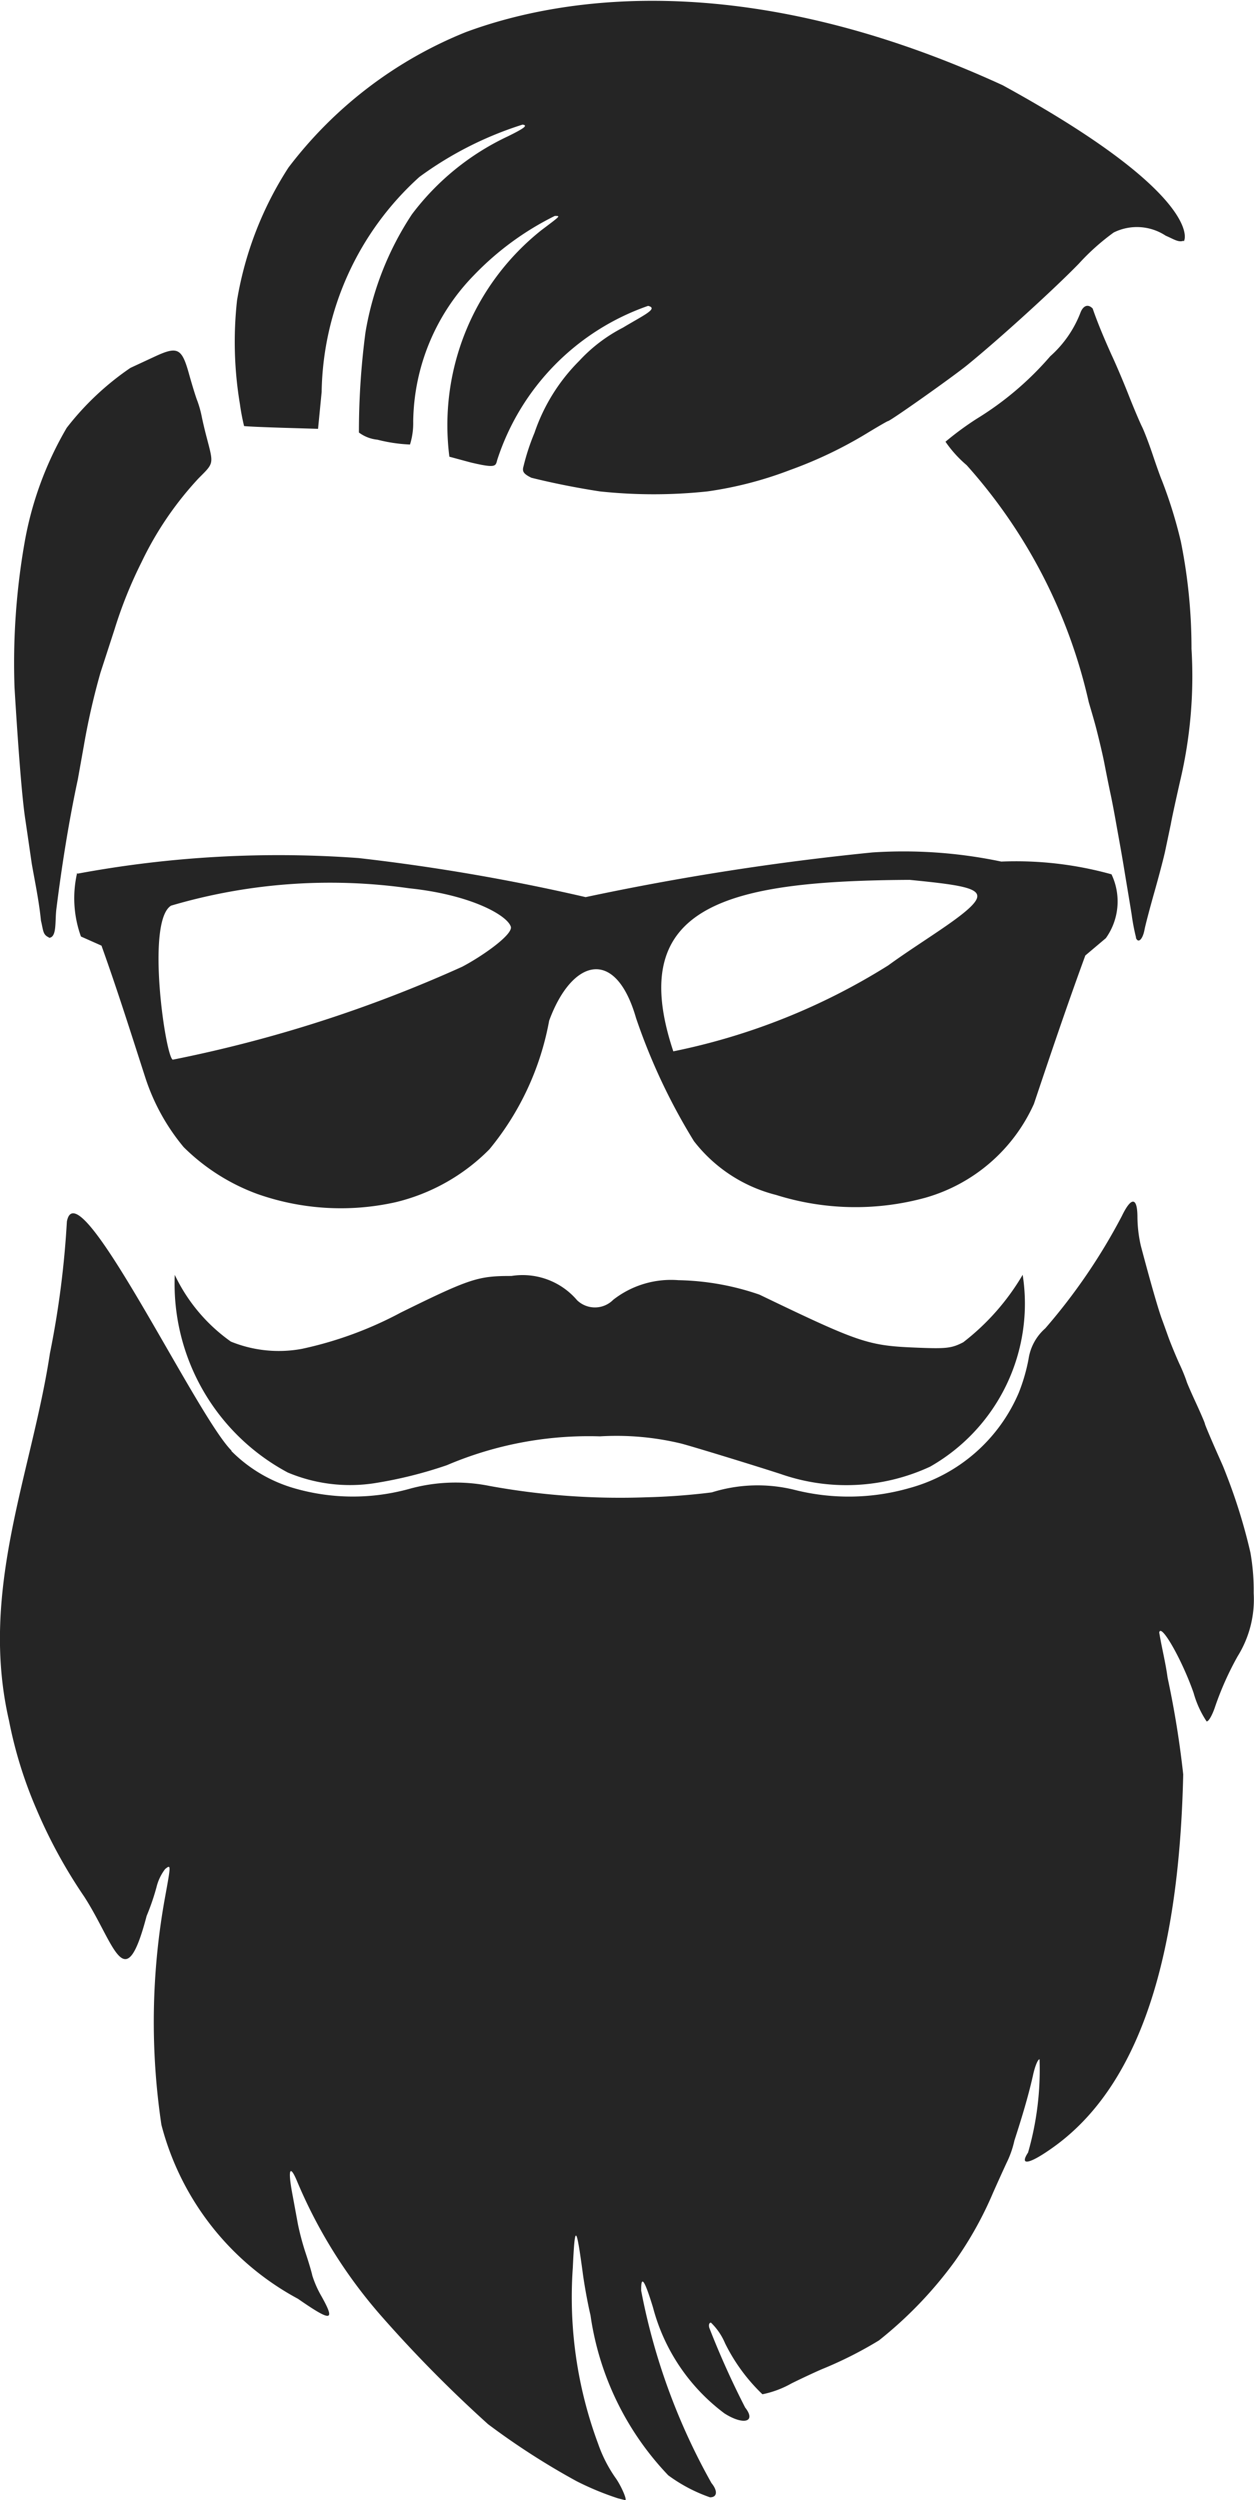
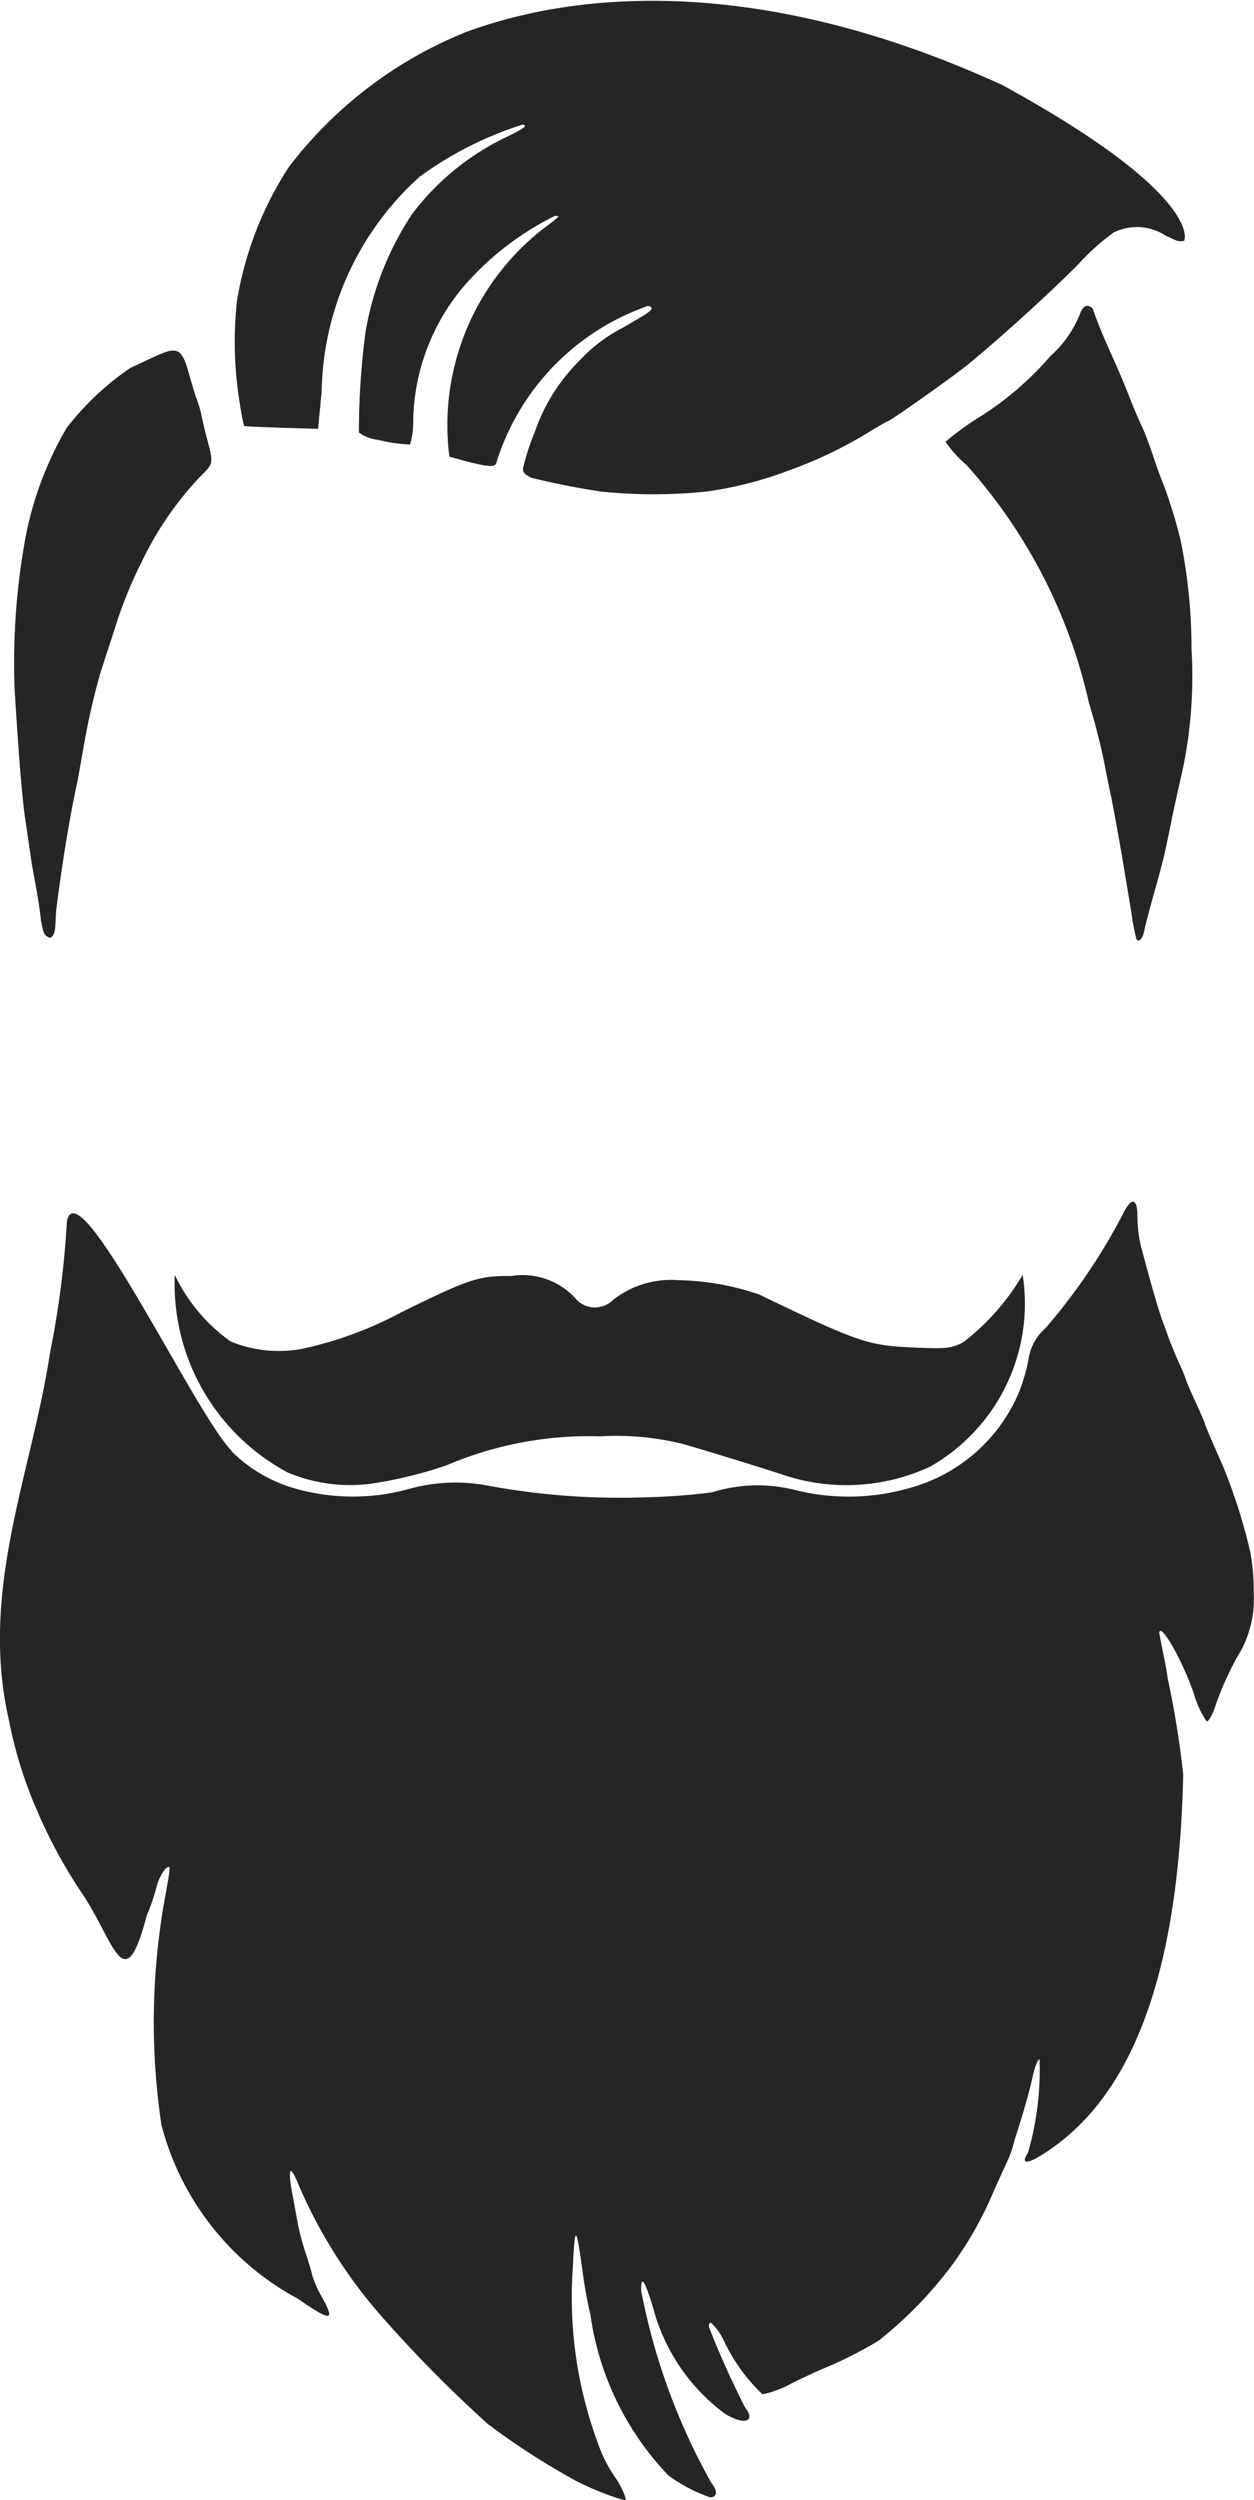
<svg xmlns="http://www.w3.org/2000/svg" width="16.051" height="32" viewBox="0 0 16.051 32">
  <g id="Group_139" data-name="Group 139" transform="translate(-544.115 -61.5)">
    <g id="noun-style-3066448_1_" data-name="noun-style-3066448 (1)" transform="translate(544.115 61.5)">
      <path id="Path_54" data-name="Path 54" d="M30.053,22.089a2.2,2.2,0,0,0,.718.854,1.625,1.625,0,0,0,.909.093,4.819,4.819,0,0,0,1.267-.465c.891-.439.99-.468,1.415-.468a.916.916,0,0,1,.841.311.329.329,0,0,0,.462-.006,1.2,1.2,0,0,1,.835-.251,3.353,3.353,0,0,1,1.037.185c1.292.622,1.389.654,2.023.679.371.015.437.007.585-.069a3.023,3.023,0,0,0,.761-.864,2.4,2.4,0,0,1-1.185,2.456,2.547,2.547,0,0,1-1.912.094c-.364-.118-1.121-.35-1.274-.39a3.531,3.531,0,0,0-1.039-.092,4.63,4.63,0,0,0-1.96.369,5.481,5.481,0,0,1-.936.232,2.055,2.055,0,0,1-1.1-.138,2.739,2.739,0,0,1-1.447-2.532Zm.726,2.256a1.865,1.865,0,0,0,.813.478,2.7,2.7,0,0,0,1.453.008,2.208,2.208,0,0,1,1.039-.04,9.291,9.291,0,0,0,2,.145,8.324,8.324,0,0,0,.843-.063,1.962,1.962,0,0,1,1.056-.033,2.821,2.821,0,0,0,1.473-.022,2.129,2.129,0,0,0,1.4-1.22,2.329,2.329,0,0,0,.125-.43.648.648,0,0,1,.214-.394,7.517,7.517,0,0,0,.98-1.437c.121-.252.2-.247.2.015a1.722,1.722,0,0,0,.043.363c.125.473.226.823.272.946.016.043.051.14.078.216s.09.23.141.344a2.317,2.317,0,0,1,.093.224c0,.01.053.133.118.274s.118.265.118.274.046.119.1.244.116.262.132.3.052.131.078.2a7.134,7.134,0,0,1,.273.906,2.777,2.777,0,0,1,.042.52,1.377,1.377,0,0,1-.206.809,3.922,3.922,0,0,0-.286.639c-.037.114-.087.2-.111.193a1.276,1.276,0,0,1-.166-.364c-.149-.427-.42-.9-.44-.773.032.195.081.383.107.578a12.2,12.2,0,0,1,.2,1.238c-.045,2-.423,3.883-1.659,4.769-.306.22-.444.249-.327.071a3.831,3.831,0,0,0,.147-1.194c-.022,0-.06.093-.084.206-.063.282-.151.566-.238.835a1.241,1.241,0,0,1-.1.285c-.057.123-.134.294-.172.38a4.678,4.678,0,0,1-.489.878,5.193,5.193,0,0,1-.973,1.015,5.084,5.084,0,0,1-.713.361c-.043.017-.226.1-.406.189a1.27,1.27,0,0,1-.372.139,2.325,2.325,0,0,1-.478-.652.8.8,0,0,0-.181-.265c-.023,0-.032.031-.02.069a10.918,10.918,0,0,0,.458,1.018c.145.184-.02.231-.265.075a2.479,2.479,0,0,1-.915-1.357c-.109-.356-.154-.42-.151-.214a8.126,8.126,0,0,0,.9,2.463c.082.1.074.182-.019.182a2.011,2.011,0,0,1-.535-.282,3.732,3.732,0,0,1-.995-2.05c-.036-.151-.081-.4-.1-.549-.083-.612-.1-.619-.126-.059a5.383,5.383,0,0,0,.324,2.255,1.771,1.771,0,0,0,.219.431c.074.1.16.3.126.29l-.091-.023h0a3.7,3.7,0,0,1-.529-.219,9.387,9.387,0,0,1-1.134-.73A16.721,16.721,0,0,1,32.683,35.4a6.316,6.316,0,0,1-1.071-1.725c-.086-.2-.111-.132-.057.161l.075.407a3.336,3.336,0,0,0,.1.372c.036.108.074.236.084.284a1.308,1.308,0,0,0,.116.262c.183.327.131.333-.3.034a3.535,3.535,0,0,1-1.748-2.227,8.918,8.918,0,0,1,.048-2.921c.075-.413.075-.412,0-.353a.621.621,0,0,0-.111.233,2.971,2.971,0,0,1-.126.367c-.282,1.073-.407.359-.8-.248a6.458,6.458,0,0,1-.61-1.117,5.5,5.5,0,0,1-.352-1.136c-.384-1.67.292-3.166.524-4.7a11.894,11.894,0,0,0,.217-1.686c.135-.723,1.649,2.473,2.106,2.93Zm11.578-6.574a2.673,2.673,0,0,1-.055-.287c-.02-.129-.066-.4-.1-.608s-.081-.461-.1-.569-.05-.275-.071-.372-.056-.273-.079-.392-.07-.313-.1-.431-.078-.277-.1-.353a6.772,6.772,0,0,0-1.563-3.034,1.519,1.519,0,0,1-.271-.3,3.924,3.924,0,0,1,.4-.294,4.007,4.007,0,0,0,.941-.8,1.436,1.436,0,0,0,.389-.564c.029-.072.087-.116.154-.047.069.2.155.4.241.592.051.108.149.337.217.51s.147.358.174.412.088.213.135.353.1.29.119.333a5.868,5.868,0,0,1,.243.784,6.906,6.906,0,0,1,.136,1.372,5.821,5.821,0,0,1-.149,1.706c-.045.2-.1.447-.116.539l-.07.333c-.019.092-.083.334-.141.539s-.115.421-.126.481c-.024.124-.081.176-.11.1Zm-13.912,0c-.082-.035-.073-.084-.105-.217-.024-.248-.08-.512-.118-.731-.025-.173-.062-.428-.083-.569-.039-.256-.087-.852-.137-1.68a8.937,8.937,0,0,1,.127-1.849,4.4,4.4,0,0,1,.541-1.478,3.579,3.579,0,0,1,.815-.767l.314-.146c.289-.134.344-.107.434.215.042.151.091.31.109.353a1.366,1.366,0,0,1,.056.2c.013.065.04.179.06.255.094.361.1.335-.1.536a4.274,4.274,0,0,0-.729,1.071,5.614,5.614,0,0,0-.347.863l-.18.554a8.987,8.987,0,0,0-.213.936l-.077.431c-.118.549-.208,1.128-.274,1.655-.021.163.01.373-.1.372Zm14.52-8.919c-.064.027-.132-.024-.228-.064a.669.669,0,0,0-.666-.041,2.923,2.923,0,0,0-.447.4c-.31.319-1,.948-1.424,1.294-.182.149-.989.72-1.018.72-.007,0-.132.072-.278.161a5.451,5.451,0,0,1-.978.466,4.828,4.828,0,0,1-1.055.273,6.491,6.491,0,0,1-1.376,0h0c-.295-.045-.61-.108-.878-.175-.1-.05-.12-.079-.1-.147a2.826,2.826,0,0,1,.14-.427,2.382,2.382,0,0,1,.573-.922,2.013,2.013,0,0,1,.559-.425c.266-.16.459-.245.323-.279a3.1,3.1,0,0,0-1.93,1.967c-.024.082-.005.117-.339.038-.142-.038-.269-.073-.275-.074a3.189,3.189,0,0,1,1.178-2.9c.252-.19.245-.182.171-.182a3.715,3.715,0,0,0-1.034.758,2.727,2.727,0,0,0-.778,1.874.921.921,0,0,1-.041.294,2.016,2.016,0,0,1-.417-.062.47.47,0,0,1-.237-.092,9.755,9.755,0,0,1,.084-1.282,3.91,3.91,0,0,1,.594-1.51,3.279,3.279,0,0,1,1.231-1c.213-.105.255-.139.186-.149a4.534,4.534,0,0,0-1.321.67,3.783,3.783,0,0,0-1.251,2.753l-.046.471-.469-.014c-.258-.008-.473-.018-.478-.022a2.837,2.837,0,0,1-.053-.28,4.837,4.837,0,0,1-.037-1.328,4.48,4.48,0,0,1,.658-1.7,5.363,5.363,0,0,1,2.268-1.733c1.324-.492,3.685-.786,6.874.679,2.418,1.324,2.368,1.934,2.317,2Z" transform="translate(-27.816 -5.771)" fill="#252525" />
    </g>
    <g id="noun-barbershop-2473226" transform="translate(545.07 72.401)">
-       <path id="Path_55" data-name="Path 55" d="M20.252,11.631a17.14,17.14,0,0,0,3.706-1.19c.264-.139.655-.415.622-.514-.05-.148-.516-.408-1.3-.49a7.2,7.2,0,0,0-3.048.222c-.329.2-.066,1.972.024,1.972ZM19.033,9.25a14.068,14.068,0,0,1,3.6-.2,25.921,25.921,0,0,1,2.905.5,33.752,33.752,0,0,1,3.67-.572,6.073,6.073,0,0,1,1.65.117,4.558,4.558,0,0,1,1.411.163.809.809,0,0,1-.072.817l-.263.222c-.239.653-.45,1.28-.658,1.9a2.176,2.176,0,0,1-1.387,1.2,3.382,3.382,0,0,1-1.913-.035,1.924,1.924,0,0,1-1.052-.689,7.727,7.727,0,0,1-.741-1.576c-.264-.918-.824-.752-1.112.035a3.6,3.6,0,0,1-.765,1.646,2.514,2.514,0,0,1-1.2.677,3.212,3.212,0,0,1-1.769-.105,2.62,2.62,0,0,1-.944-.6,2.68,2.68,0,0,1-.49-.887c-.18-.557-.352-1.106-.562-1.692l-.263-.117a1.443,1.443,0,0,1-.048-.817Zm7.627,2.274a8.262,8.262,0,0,0,2.751-1.1c.477-.348,1.147-.724,1.14-.887,0-.113-.29-.151-.866-.208-2.3.014-3.654.305-3.025,2.194Z" transform="translate(-18.997 -8.968)" fill="#252525" />
-     </g>
+       </g>
  </g>
</svg>